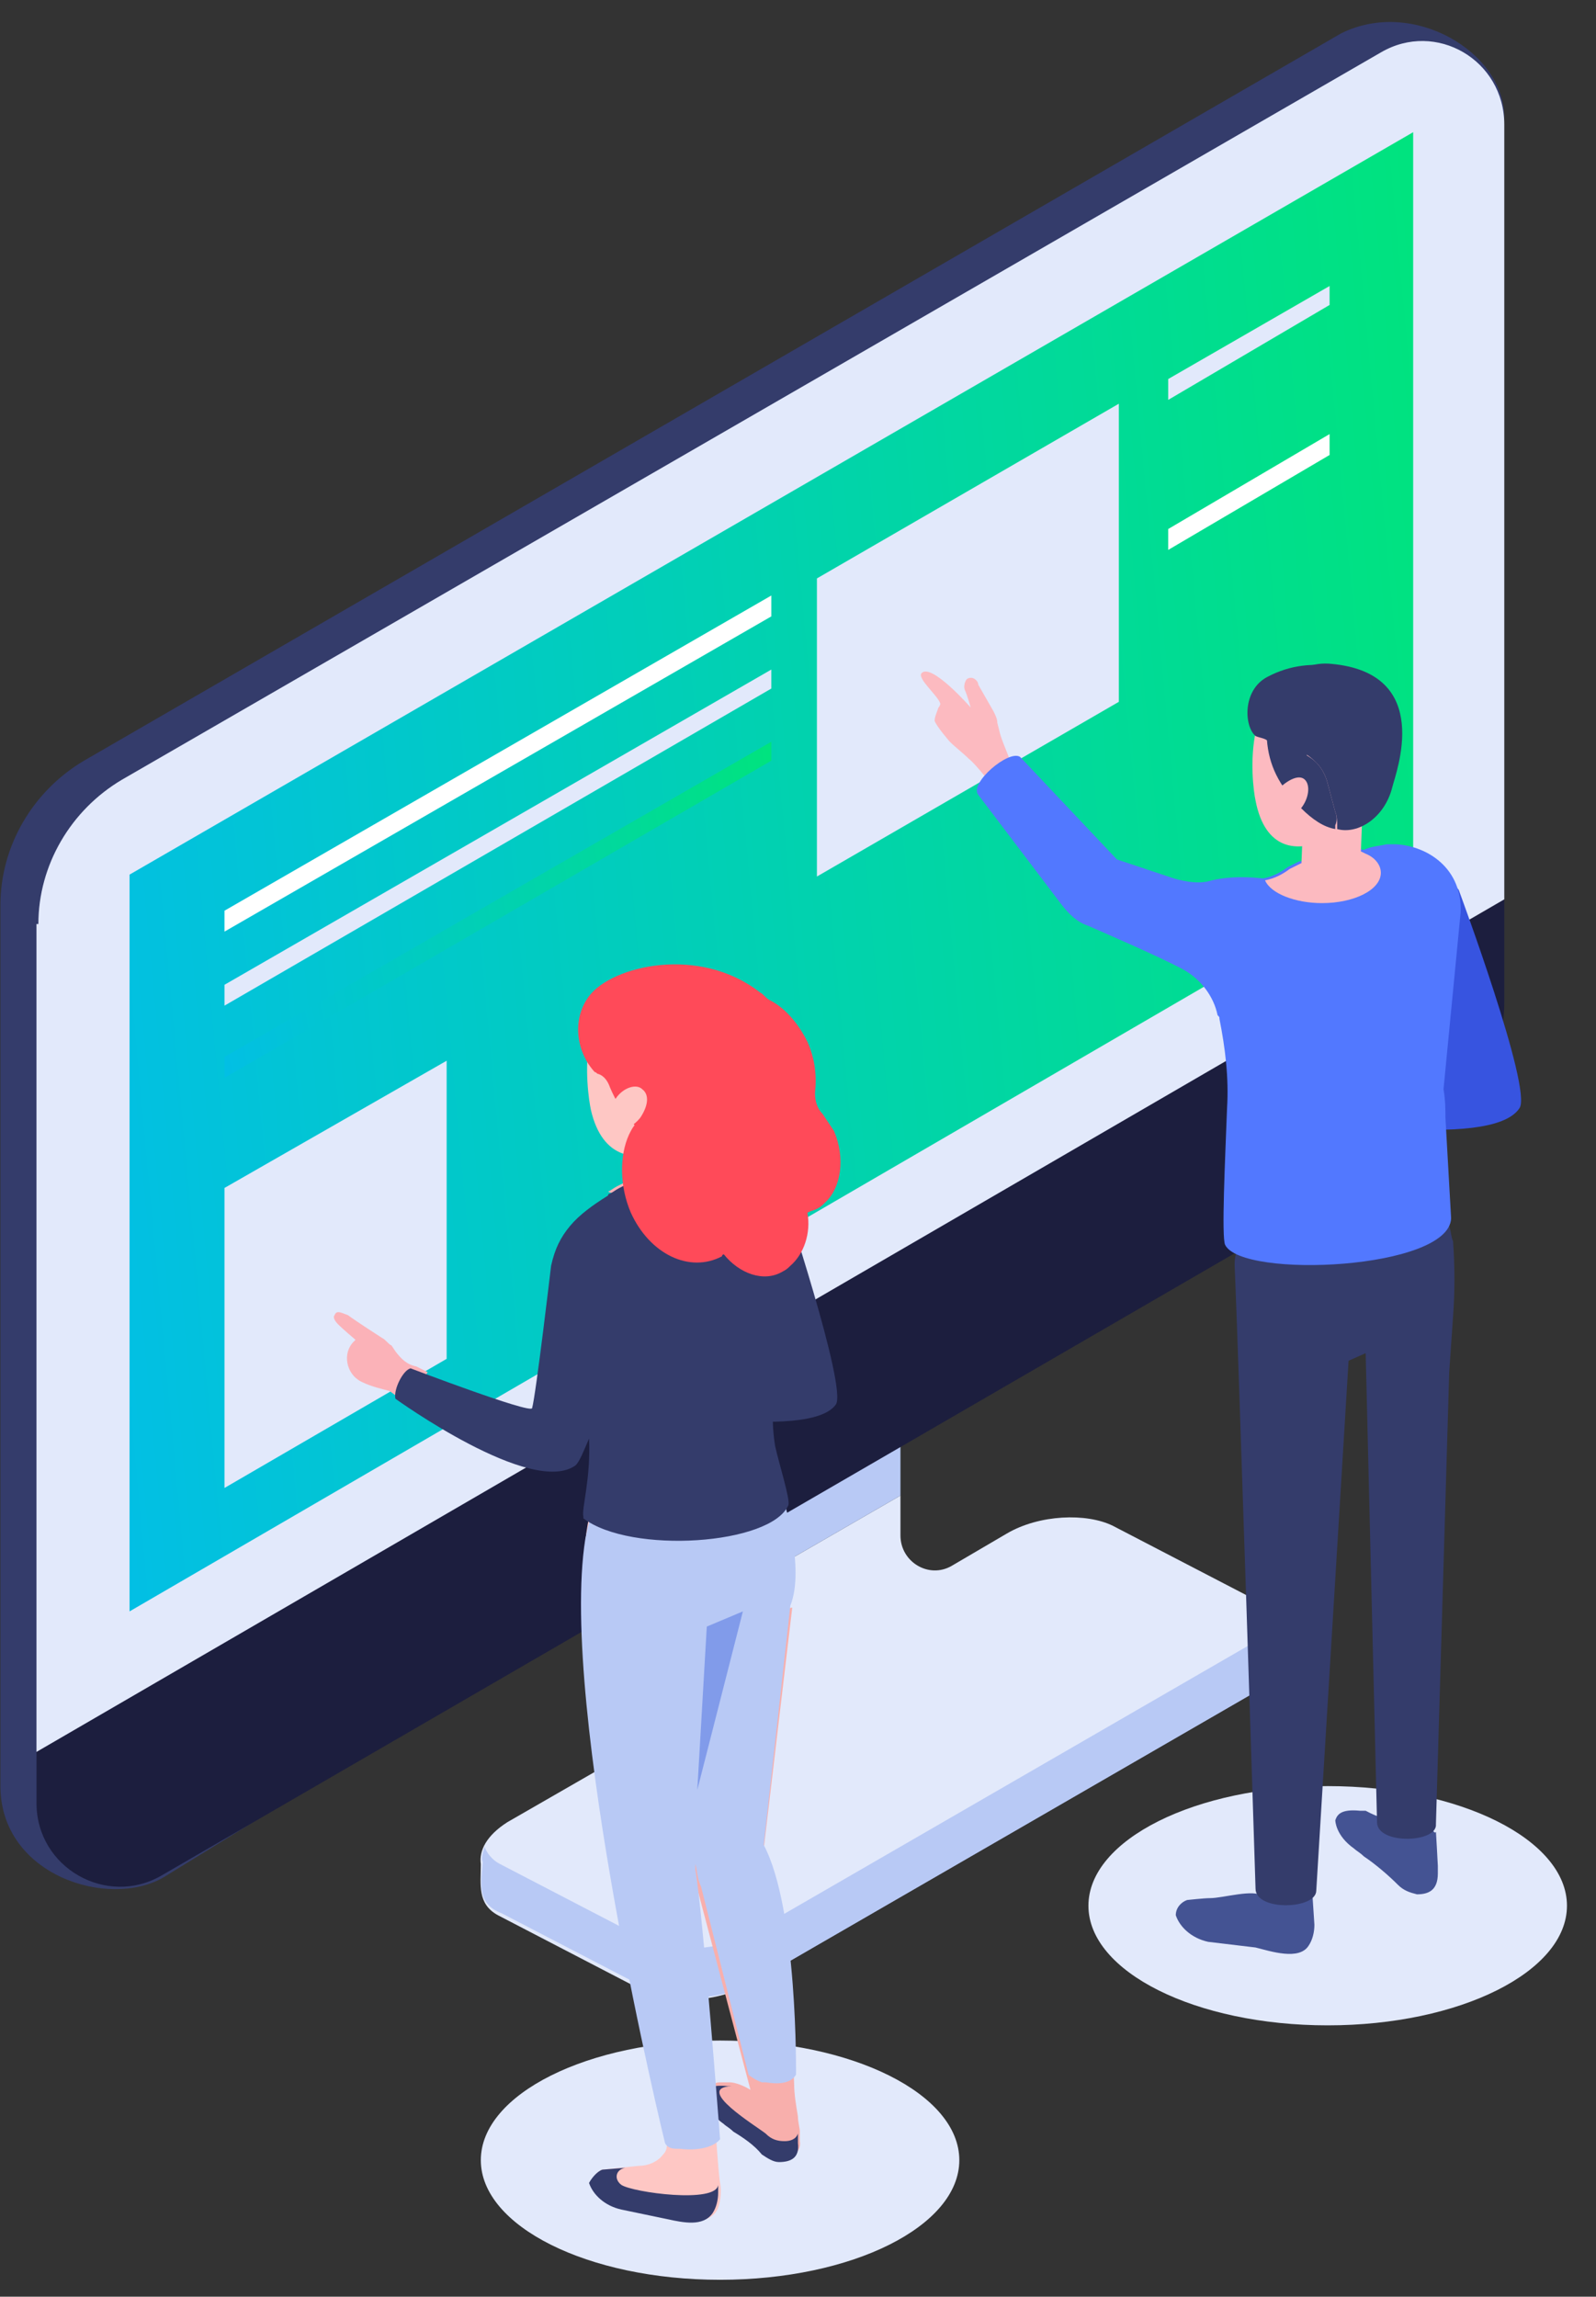
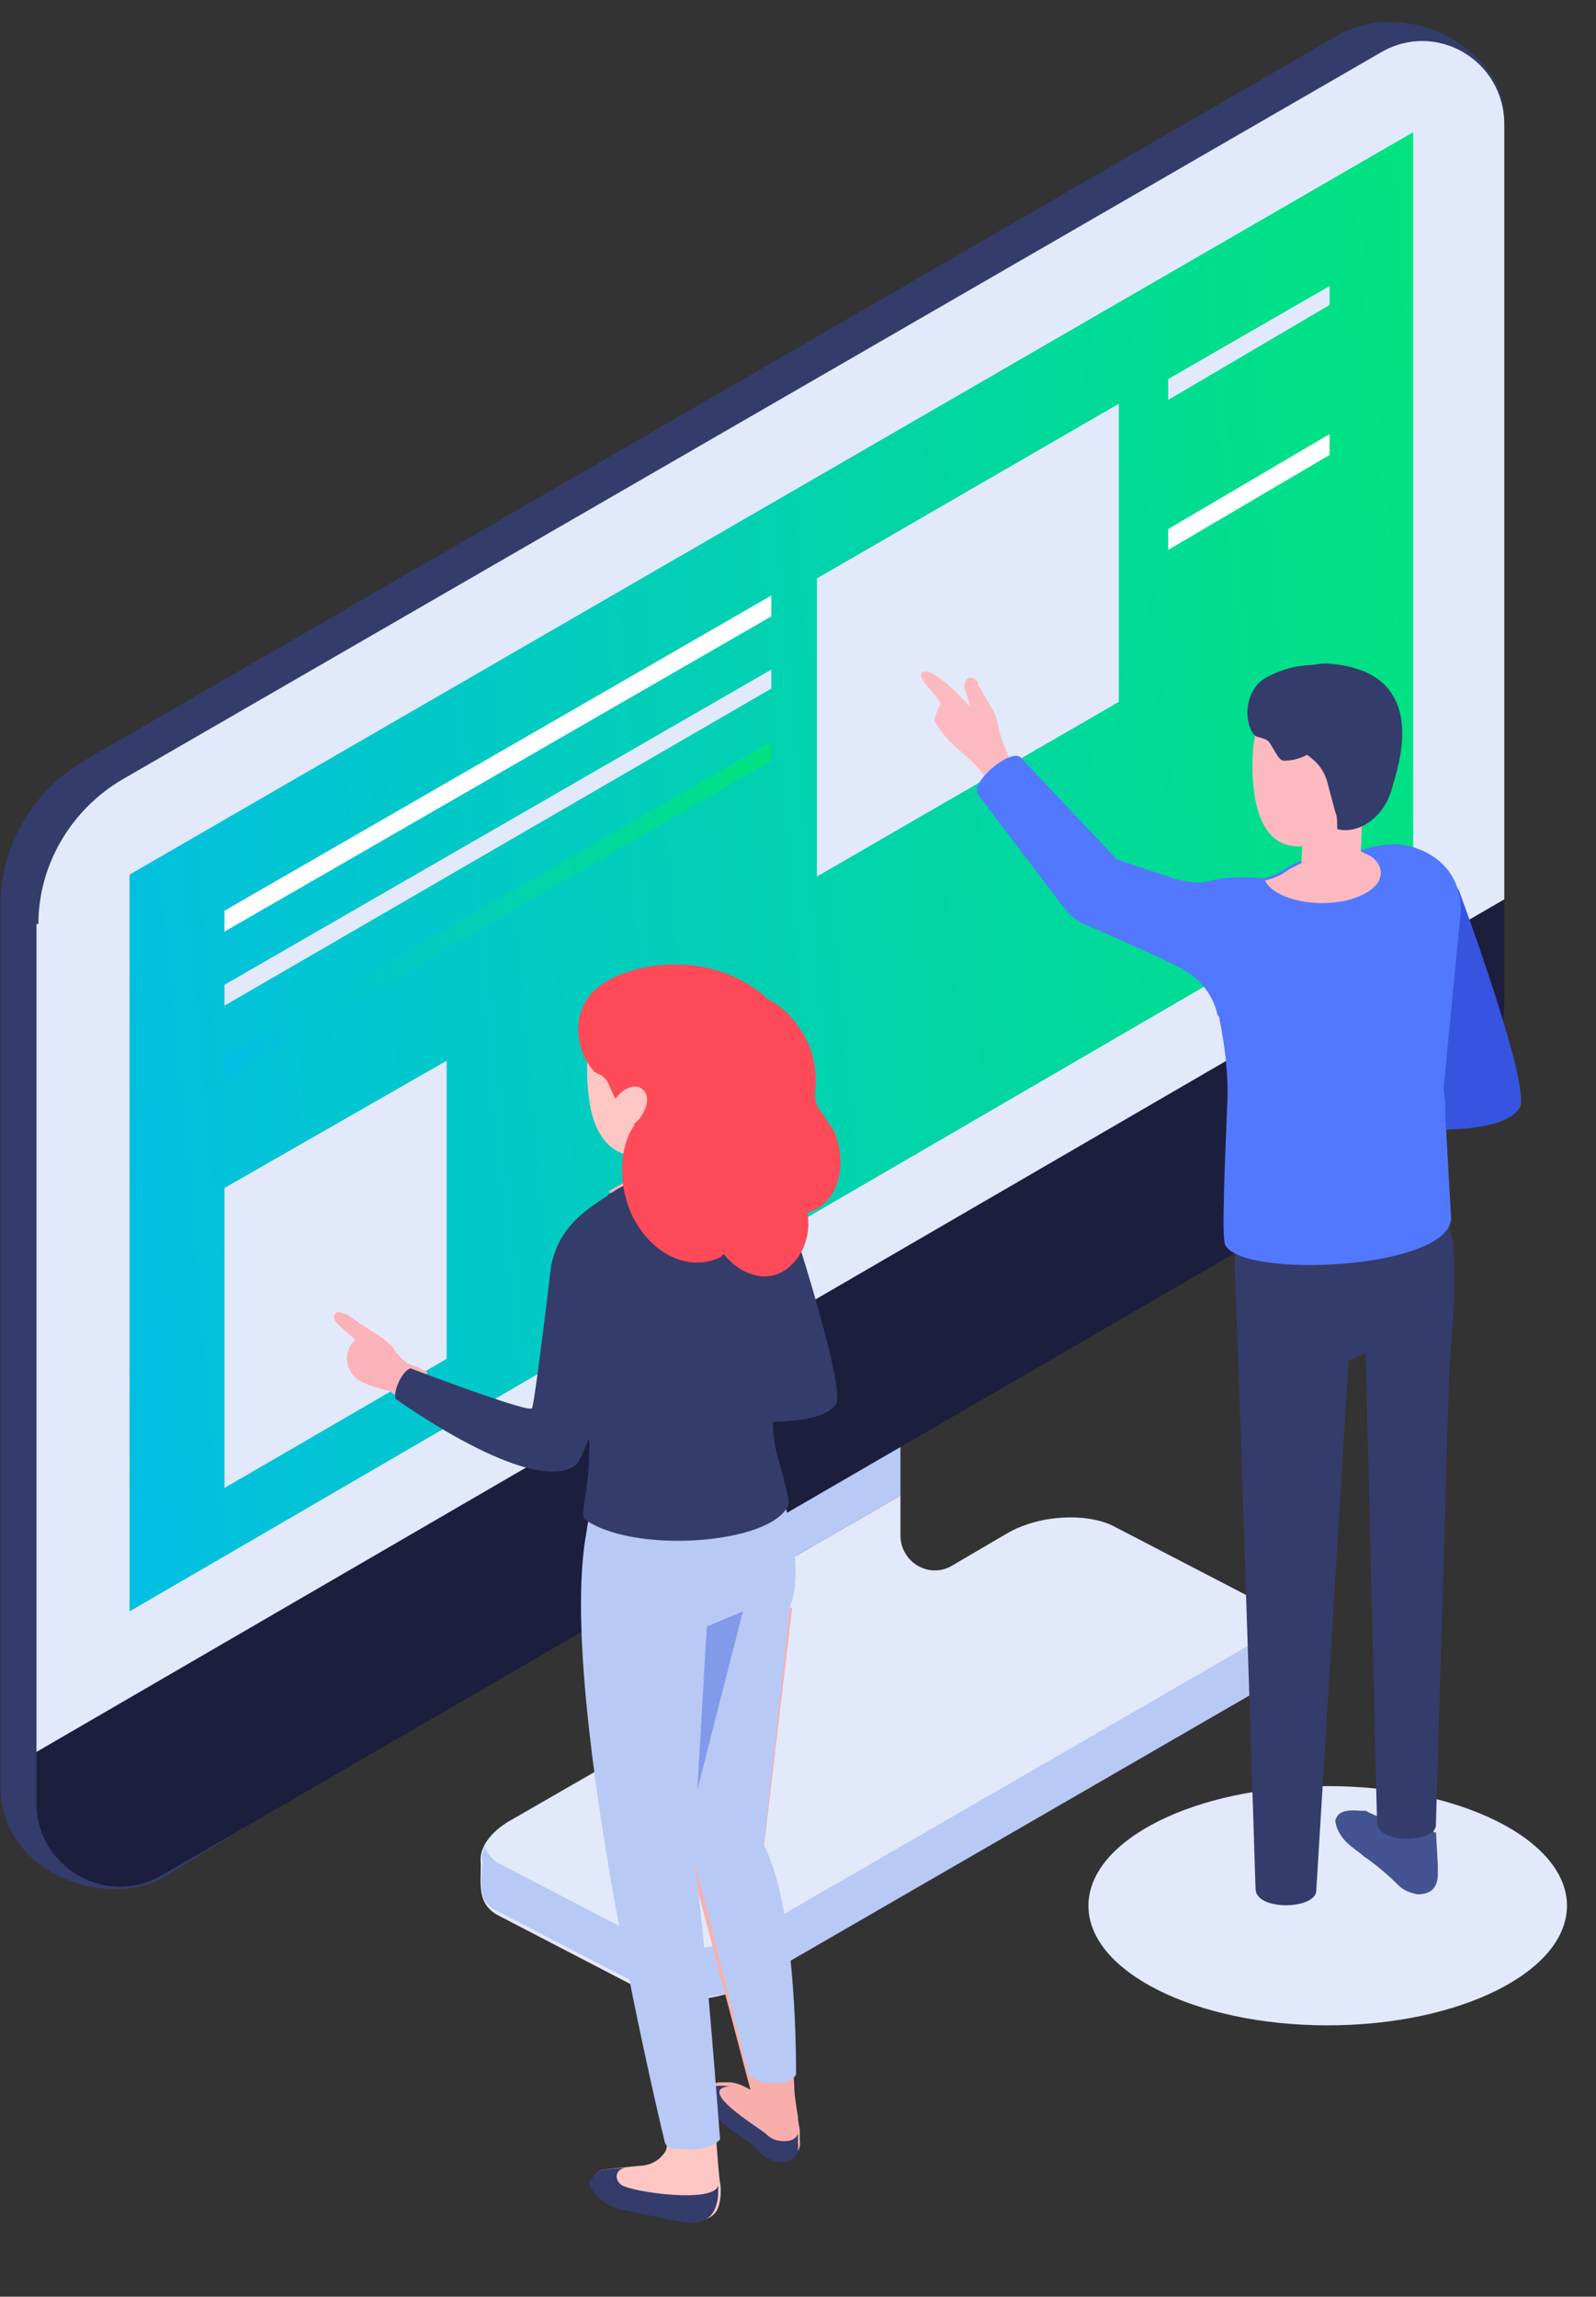
<svg xmlns="http://www.w3.org/2000/svg" width="41" height="59" viewBox="0 0 41 59" fill="none">
  <rect x="0" y="0" width="41" height="59" fill="#333333" stroke="none" />
  <path d="M12.352 47.883C12.303 47.541 12.498 47.151 13.035 46.809L16.255 44.956C16.791 44.663 17.133 44.078 17.133 43.444V42.761V41.883L23.132 38.419V38.712V39.249V39.444C23.132 40.127 23.864 40.566 24.45 40.224L25.864 39.395C26.693 38.907 27.913 38.858 28.596 39.2L32.352 41.151C32.644 41.297 32.791 41.541 32.791 41.785V42.663C32.791 42.956 32.547 43.297 32.108 43.541L19.279 50.956C18.45 51.444 17.23 51.492 16.547 51.151L12.791 49.2C12.255 48.907 12.352 48.419 12.352 47.883Z" fill="#E2E9FB" />
  <path d="M17.132 41.151V35.98L23.132 33.054V38.419L17.132 41.883V41.151Z" fill="#B8C9F5" />
  <path d="M17.132 41.199V36.029L18.108 35.541V40.565V42.175V42.858C18.108 43.492 17.766 44.077 17.23 44.37L16.547 44.76C16.937 44.419 17.132 43.931 17.132 43.443V42.809V41.199Z" fill="#81A0EA" />
  <path d="M12.401 47.834C12.352 47.736 12.401 47.59 12.45 47.443C12.498 47.59 12.645 47.785 12.84 47.882L16.596 49.834C17.279 50.175 18.498 50.126 19.327 49.638L32.156 42.224C32.498 42.029 32.742 41.785 32.839 41.541C32.839 41.59 32.888 41.687 32.888 41.736V42.614C32.888 42.907 32.644 43.248 32.205 43.492L19.376 50.907C18.547 51.394 17.327 51.443 16.645 51.102L12.889 49.151C12.254 48.907 12.352 48.419 12.401 47.834Z" fill="#B8C9F5" />
  <path d="M38.644 3.006L37.668 25.249C37.668 26.761 36.839 28.176 35.571 28.908L4.206 48.224C2.791 49.053 0.011 48.175 0.011 45.883V23.249C0.011 21.737 0.84 20.322 2.157 19.542L34.449 0.859C36.302 -0.067 38.644 1.347 38.644 3.006Z" fill="#343C6B" />
  <path d="M38.644 23.102V25.737C38.644 27.249 37.815 28.663 36.546 29.395L4.157 48.175C2.742 49.004 0.938 47.98 0.938 46.322V44.956L38.644 23.102Z" fill="#1C1E3E" />
  <path d="M0.986 23.737C0.986 22.225 1.815 20.81 3.132 20.03L35.473 1.347C36.888 0.518 38.644 1.542 38.644 3.201V23.103L0.937 45.005V23.737H0.986Z" fill="#E2E9FB" />
  <path d="M36.303 3.396V22.224L3.328 41.395V22.468L36.303 3.396Z" fill="url(#paint0_linear_30_3662)" />
  <path d="M5.767 30.517V38.224L11.474 34.907V27.249L5.767 30.517Z" fill="#E2E9FB" />
  <path d="M28.742 10.371L20.986 14.859V22.517L28.742 18.029V10.371Z" fill="#E2E9FB" />
  <path d="M19.815 15.298L5.767 23.395V23.932L19.815 15.834V15.298Z" fill="white" />
  <path d="M19.815 17.2L5.767 25.298V25.834L19.815 17.688V17.2Z" fill="#E2E9FB" />
  <path d="M19.815 19.054L5.767 27.151V27.688L19.815 19.541V19.054Z" fill="url(#paint1_linear_30_3662)" />
  <path d="M34.156 7.347V7.834L30.01 10.273V9.737L34.156 7.347Z" fill="#E2E9FB" />
  <path d="M34.156 11.151V11.688L30.01 14.127V13.59L34.156 11.151Z" fill="white" />
  <path d="M34.107 52.029C37.502 52.029 40.254 50.653 40.254 48.956C40.254 47.259 37.502 45.883 34.107 45.883C30.713 45.883 27.961 47.259 27.961 48.956C27.961 50.653 30.713 52.029 34.107 52.029Z" fill="#E2E9FB" />
  <path d="M24.108 18.176C24.156 18.127 24.156 18.078 24.156 18.078C24.108 17.883 23.571 17.444 23.669 17.298C23.913 17.005 24.937 18.176 24.937 18.176C24.937 18.176 24.839 17.834 24.791 17.737C24.742 17.639 24.791 17.493 24.839 17.444C24.986 17.347 25.132 17.493 25.132 17.591L25.522 18.273C25.571 18.371 25.62 18.469 25.62 18.566L25.669 18.761C25.717 19.005 25.912 19.395 25.961 19.591L25.717 20.517C25.669 20.371 25.034 19.591 24.888 19.493C24.742 19.347 24.547 19.2 24.4 19.054C24.4 19.054 24.059 18.664 24.01 18.517C24.01 18.42 24.059 18.322 24.108 18.176Z" fill="#FCBAC0" />
  <path d="M34.303 46.76C34.303 46.76 34.303 47.151 34.791 47.492C34.839 47.541 34.937 47.59 35.034 47.687C35.327 47.882 35.669 48.175 35.912 48.419C36.059 48.565 36.205 48.614 36.4 48.663C36.693 48.663 36.937 48.565 36.937 48.126C36.937 48.077 36.937 48.029 36.937 47.98V47.931C36.937 47.882 36.888 47.053 36.888 47.053C36.839 47.199 36.644 46.614 36.498 46.614C36.303 46.614 36.352 47.053 36.205 46.955C35.961 46.712 35.717 46.858 35.083 46.516H34.937C34.449 46.468 34.352 46.614 34.303 46.76C34.303 46.76 34.303 46.712 34.303 46.76Z" fill="#445393" />
-   <path d="M30.497 48.809C30.497 48.809 30.936 48.761 31.083 48.761C31.424 48.761 32.205 48.517 32.449 48.712C32.741 48.907 33.327 49.053 33.376 48.565L33.717 48.663C33.717 48.761 33.766 49.395 33.766 49.444C33.766 49.639 33.717 49.834 33.619 49.98C33.376 50.37 32.644 50.126 32.254 50.029L31.034 49.883C30.595 49.785 30.302 49.492 30.205 49.2C30.205 49.004 30.351 48.858 30.497 48.809Z" fill="#445393" />
  <path d="M37.083 30.956L37.229 31.493C37.278 31.639 37.278 31.785 37.327 31.883C37.375 32.517 37.375 33.2 37.327 33.834L37.229 35.249L36.888 46.858C36.936 47.346 35.375 47.395 35.375 46.81L35.083 34.761L34.644 34.956L33.814 48.566C33.814 49.053 32.254 49.102 32.254 48.517C32.254 48.517 31.814 34.663 31.717 32.517C31.668 31.005 34.449 31.395 34.449 31.346L32.985 30.225L37.083 30.956Z" fill="#343C6B" />
  <path d="M33.229 28.664C33.229 28.664 38.302 29.59 39.034 28.468C39.375 27.981 37.473 22.859 37.473 22.859L37.034 22.322L35.766 22.664C35.619 22.712 35.327 22.469 35.327 22.469C35.522 23.151 36.644 26.468 36.888 27.298C36.936 27.395 33.18 27.688 33.18 27.688C33.473 27.688 33.473 28.517 33.229 28.664Z" fill="#3754E0" />
  <path d="M37.132 28.712L37.278 31.297C37.229 32.614 31.912 32.858 31.473 31.98C31.376 31.785 31.473 29.785 31.522 28.468C31.571 27.688 31.473 26.907 31.327 26.176C31.327 26.127 31.327 26.127 31.278 26.078C31.18 25.59 30.839 25.151 30.4 24.907C29.766 24.566 28.4 23.98 27.961 23.785C27.668 23.688 27.473 23.493 27.278 23.249L25.132 20.42C24.888 20.127 25.912 19.249 26.205 19.444L28.693 22.078L30.156 22.566C30.498 22.663 30.839 22.712 31.132 22.615C31.766 22.468 32.4 22.566 32.449 22.566C32.693 22.517 32.888 22.42 33.083 22.273C33.278 22.176 33.376 22.127 33.376 22.127H33.424L34.302 21.639L34.351 21.59C34.4 21.59 34.546 21.639 34.693 21.688C34.839 21.737 34.985 21.834 35.034 21.834C35.229 21.737 35.424 21.737 35.62 21.688C35.717 21.688 35.766 21.688 35.863 21.688C36.693 21.737 37.571 22.322 37.522 23.444L37.083 27.98C37.132 28.273 37.132 28.517 37.132 28.712Z" fill="#5278FF" />
  <path d="M35.473 22.42C35.473 22.859 34.79 23.2 33.961 23.2C33.278 23.2 32.644 22.956 32.498 22.615C32.742 22.566 32.937 22.468 33.132 22.322C33.327 22.225 33.425 22.176 33.425 22.176H33.473L34.351 21.688C34.498 21.688 34.644 21.737 34.742 21.785C34.888 21.834 34.986 21.883 35.083 21.932C35.327 22.029 35.473 22.225 35.473 22.42Z" fill="#FCBAC0" />
  <path d="M32.254 20.566C32.498 21.834 33.327 21.931 34.107 21.541C34.985 21.102 35.522 20.078 35.571 19.346C35.668 18.224 34.937 17.444 33.961 17.395C31.815 17.249 32.156 20.127 32.254 20.566Z" fill="#FCBAC0" />
  <path d="M35.034 19.98L34.937 22.468C34.937 22.566 34.839 22.712 34.644 22.761C34.302 22.858 33.815 22.81 33.571 22.663C33.473 22.614 33.424 22.517 33.424 22.419L33.522 19.932L35.034 19.98Z" fill="#FCBAC0" />
  <path d="M34.059 19.005C33.766 19.346 33.376 19.542 32.985 19.542C32.839 19.542 32.742 19.249 32.595 19.054C32.498 18.956 32.351 18.956 32.254 18.907C31.961 18.664 31.912 17.737 32.546 17.395C33.181 17.054 33.766 17.054 34.205 17.103C34.254 17.103 33.864 17.298 33.912 17.347C34.4 17.688 34.449 18.42 34.059 19.005Z" fill="#343C6B" />
-   <path d="M34.302 20.858L34.107 20.127C34.059 19.932 33.961 19.737 33.815 19.59C33.668 19.444 33.473 19.346 33.278 19.249L32.546 19.005C32.595 19.639 32.839 20.176 33.424 20.761C33.717 21.054 34.01 21.249 34.302 21.297V21.2C34.351 21.102 34.351 20.956 34.302 20.858Z" fill="#343C6B" />
  <path d="M34.205 17.054C33.278 16.957 32.546 17.737 32.546 18.81C32.546 18.859 32.546 18.956 32.546 19.005L33.278 19.249C33.473 19.298 33.668 19.444 33.815 19.591C33.961 19.737 34.059 19.932 34.107 20.127L34.302 20.859C34.351 20.956 34.351 21.103 34.351 21.2V21.298C34.888 21.444 35.571 21.005 35.766 20.225C35.863 19.835 36.839 17.298 34.205 17.054Z" fill="#343C6B" />
  <path d="M32.839 20.273C32.644 20.517 32.596 20.859 32.742 21.005C32.888 21.151 33.23 21.054 33.425 20.761C33.62 20.517 33.669 20.176 33.522 20.03C33.376 19.883 33.083 20.03 32.839 20.273Z" fill="#FCBAC0" />
-   <path d="M18.498 58.565C21.893 58.565 24.644 57.189 24.644 55.492C24.644 53.795 21.893 52.419 18.498 52.419C15.104 52.419 12.352 53.795 12.352 55.492C12.352 57.189 15.104 58.565 18.498 58.565Z" fill="#E2E9FB" />
  <path d="M17.425 41.883L17.767 47.59C17.767 47.883 17.815 48.224 17.913 48.517L19.279 53.687C19.132 53.59 18.888 53.492 18.742 53.492C18.693 53.492 18.645 53.492 18.596 53.492H18.498C18.352 53.492 18.206 53.59 18.157 53.736V53.785C18.157 53.785 18.157 54.175 18.645 54.517C18.693 54.565 18.791 54.614 18.888 54.712C19.132 54.858 19.425 55.053 19.62 55.297C19.767 55.395 19.913 55.492 20.059 55.492C20.352 55.492 20.596 55.248 20.547 55.004C20.547 54.956 20.547 54.907 20.547 54.858V54.809C20.547 54.761 20.547 54.761 20.547 54.761C20.547 54.663 20.498 54.517 20.498 54.37C20.449 54.078 20.401 53.785 20.401 53.541C20.352 52.322 20.157 49.2 19.62 47.492L20.352 41.297L17.425 41.883Z" fill="#F8AFAC" />
  <path d="M15.474 55.736L16.401 55.639C16.644 55.639 16.888 55.541 17.035 55.346C17.132 55.248 17.132 55.151 17.132 55.053C16.644 52.858 14.059 41.054 15.327 38.371C16.742 35.395 19.815 37.737 19.815 37.737C19.815 37.737 20.742 39.932 20.303 41.2C19.913 42.322 18.108 42.81 18.108 42.81L17.815 47.98C18.108 49.834 18.4 55.541 18.498 56.078C18.547 56.322 18.498 56.663 18.4 56.809C18.157 57.151 17.669 57.053 17.23 56.956L16.059 56.712C15.62 56.614 15.327 56.322 15.23 56.029C15.181 55.98 15.327 55.785 15.474 55.736Z" fill="#FEC7C4" />
  <path d="M18.108 53.736V53.785C18.108 53.785 18.108 54.029 18.352 54.273C18.352 54.029 18.303 53.785 18.303 53.492C18.205 53.59 18.156 53.639 18.108 53.736Z" fill="#535873" />
  <path d="M18.108 53.834C18.108 53.834 18.108 54.224 18.596 54.565C18.644 54.614 18.742 54.663 18.84 54.76C19.083 54.907 19.376 55.102 19.571 55.346C19.718 55.443 19.864 55.541 20.01 55.541C20.303 55.541 20.547 55.443 20.498 55.053C20.498 55.004 20.498 54.956 20.498 54.907V54.858C20.498 54.809 20.498 54.809 20.498 54.809C20.449 54.956 20.303 55.004 20.157 55.004C19.962 55.004 19.815 54.956 19.669 54.809C19.425 54.614 17.815 53.638 18.791 53.59H18.693C18.205 53.541 18.108 53.687 18.059 53.834C18.108 53.785 18.108 53.785 18.108 53.834Z" fill="#343C6B" />
  <path d="M20.303 41.248C20.498 40.761 20.449 40.078 20.352 39.492C20.205 38.566 19.864 37.785 19.864 37.785C19.864 37.785 16.888 35.444 15.376 38.419C15.23 38.712 15.132 39.053 15.035 39.541C14.352 43.883 17.084 55.053 17.084 55.053C17.132 55.151 17.23 55.199 17.376 55.199C17.376 55.199 17.425 55.199 17.474 55.199C17.815 55.248 18.303 55.199 18.498 54.955C18.498 54.955 18.059 49.151 17.864 48.029V47.882C17.913 48.078 17.913 48.273 18.01 48.468L19.23 53.297C19.279 53.346 19.425 53.443 19.571 53.492C19.62 53.492 19.62 53.492 19.669 53.492C19.962 53.541 20.303 53.541 20.449 53.297C20.449 53.297 20.498 49.053 19.62 47.395L20.303 41.248Z" fill="#B8C9F5" />
  <path d="M17.913 45.98L18.157 41.785L19.084 41.395L17.913 45.98Z" fill="#819BEA" />
  <path d="M15.474 55.736L16.059 55.688C15.815 55.736 15.766 55.98 15.962 56.127C16.254 56.322 18.401 56.614 18.449 56.127C18.449 56.224 18.449 56.322 18.449 56.322C18.449 56.517 18.401 56.712 18.303 56.858C18.059 57.2 17.571 57.102 17.132 57.005L15.962 56.761C15.523 56.663 15.23 56.37 15.132 56.078C15.181 55.98 15.327 55.785 15.474 55.736Z" fill="#343C6B" />
  <path d="M16.108 36.127C16.108 36.127 20.791 37.053 21.474 36.078C21.766 35.639 20.108 30.663 20.108 30.663L19.767 30.371L18.596 30.663C18.449 30.712 18.206 30.468 18.206 30.468C18.401 31.102 19.328 34.175 19.523 34.907C19.571 35.005 16.108 35.2 16.108 35.2C16.352 35.248 16.352 36.029 16.108 36.127Z" fill="#343C6B" />
  <path d="M18.108 30.517C17.864 30.809 17.522 30.956 17.132 31.005C16.986 31.005 16.79 31.005 16.644 30.956C16.351 30.858 15.864 30.712 15.62 30.614C15.717 30.566 15.766 30.517 15.864 30.468L16.156 30.322L17.23 29.688L17.912 29.931C18.205 29.98 18.303 30.322 18.108 30.517Z" fill="#FBB2B8" />
  <path d="M15.181 28.517C15.474 29.785 16.352 29.883 17.181 29.493C18.059 29.005 18.596 27.932 18.596 27.151C18.645 25.981 17.864 25.2 16.888 25.2C14.645 25.102 15.084 28.078 15.181 28.517Z" fill="#FEC7C4" />
  <path d="M18.059 27.785V30.37C18.059 30.468 17.962 30.614 17.766 30.663C17.425 30.809 16.937 30.761 16.645 30.566C16.547 30.517 16.498 30.419 16.498 30.322V27.736H18.059V27.785Z" fill="#FBB2B8" />
  <path d="M10.986 35.249L10.498 36.078C10.206 35.883 10.011 35.736 10.011 35.736C9.864 35.688 9.572 35.639 9.279 35.493C8.889 35.297 8.791 34.761 9.084 34.468L9.133 34.419C9.133 34.419 8.791 34.127 8.694 34.029C8.596 33.932 8.547 33.834 8.596 33.785C8.645 33.639 8.791 33.736 8.938 33.785C9.133 33.932 9.816 34.371 9.816 34.371C9.913 34.419 9.962 34.517 10.059 34.566L10.157 34.712C10.303 34.907 10.45 35.054 10.694 35.102C10.694 35.102 10.791 35.151 10.986 35.249Z" fill="#FBB2B8" />
  <path d="M20.01 34.712L20.157 33.346L20.401 31.492C20.401 30.175 19.523 29.639 18.596 29.785C18.401 29.785 18.254 29.834 18.059 29.931C18.01 29.98 17.425 29.688 17.376 29.688L17.279 29.736L16.45 30.224L16.206 30.37L15.913 30.517C15.815 30.566 15.767 30.614 15.669 30.663C15.669 30.663 15.62 30.663 15.62 30.712C15.23 30.956 14.889 31.2 14.645 31.492C14.401 31.785 14.254 32.078 14.157 32.517C14.157 32.517 13.767 35.834 13.669 36.175C13.62 36.322 10.547 35.151 10.547 35.151C10.352 35.2 10.108 35.687 10.157 35.931C10.157 35.931 13.669 38.468 14.791 37.639C14.889 37.541 14.986 37.297 15.132 36.956C15.181 37.98 14.937 38.761 14.986 38.956C14.986 38.956 14.986 38.956 14.986 39.004C16.206 39.931 19.815 39.687 20.254 38.663C20.303 38.517 20.01 37.59 19.913 37.151C19.767 36.273 19.913 35.492 20.01 34.712Z" fill="#343C6B" />
  <path d="M15.132 25.59C15.717 24.81 17.961 24.273 19.522 25.493C19.62 25.542 19.669 25.639 19.766 25.688C20.156 25.883 20.498 26.273 20.742 26.761C20.937 27.2 20.986 27.639 20.937 28.078C20.937 28.273 20.986 28.468 21.132 28.615C21.23 28.761 21.327 28.907 21.425 29.054C21.717 29.737 21.62 30.517 21.181 30.907C21.132 30.956 21.083 31.005 20.986 31.054C20.888 31.102 20.839 31.102 20.742 31.151C20.839 31.688 20.644 32.224 20.303 32.517C20.254 32.566 20.205 32.615 20.108 32.663C19.62 32.956 18.986 32.712 18.596 32.224C18.596 32.224 18.547 32.224 18.547 32.273C17.718 32.712 16.693 32.224 16.205 31.151C15.913 30.468 15.913 29.688 16.157 29.151C16.205 29.054 16.254 28.956 16.303 28.907C16.01 28.615 15.815 28.273 15.669 27.932C15.62 27.785 15.522 27.639 15.376 27.59C15.327 27.59 15.327 27.541 15.278 27.541C14.791 27.005 14.693 26.176 15.132 25.59Z" fill="#FF4A59" />
  <path d="M15.815 28.224C15.62 28.517 15.571 28.81 15.766 28.956C15.961 29.102 16.254 28.956 16.449 28.712C16.644 28.419 16.693 28.127 16.498 27.98C16.352 27.834 16.01 27.931 15.815 28.224Z" fill="#FEC7C4" />
  <defs>
    <linearGradient id="paint0_linear_30_3662" x1="38.363" y1="5.431" x2="-1.675" y2="9.139" gradientUnits="userSpaceOnUse">
      <stop stop-color="#00E579" />
      <stop offset="1" stop-color="#02BDEA" />
    </linearGradient>
    <linearGradient id="paint1_linear_30_3662" x1="20.693" y1="19.516" x2="3.993" y2="22.416" gradientUnits="userSpaceOnUse">
      <stop stop-color="#00E579" />
      <stop offset="1" stop-color="#02BDEA" />
    </linearGradient>
  </defs>
</svg>